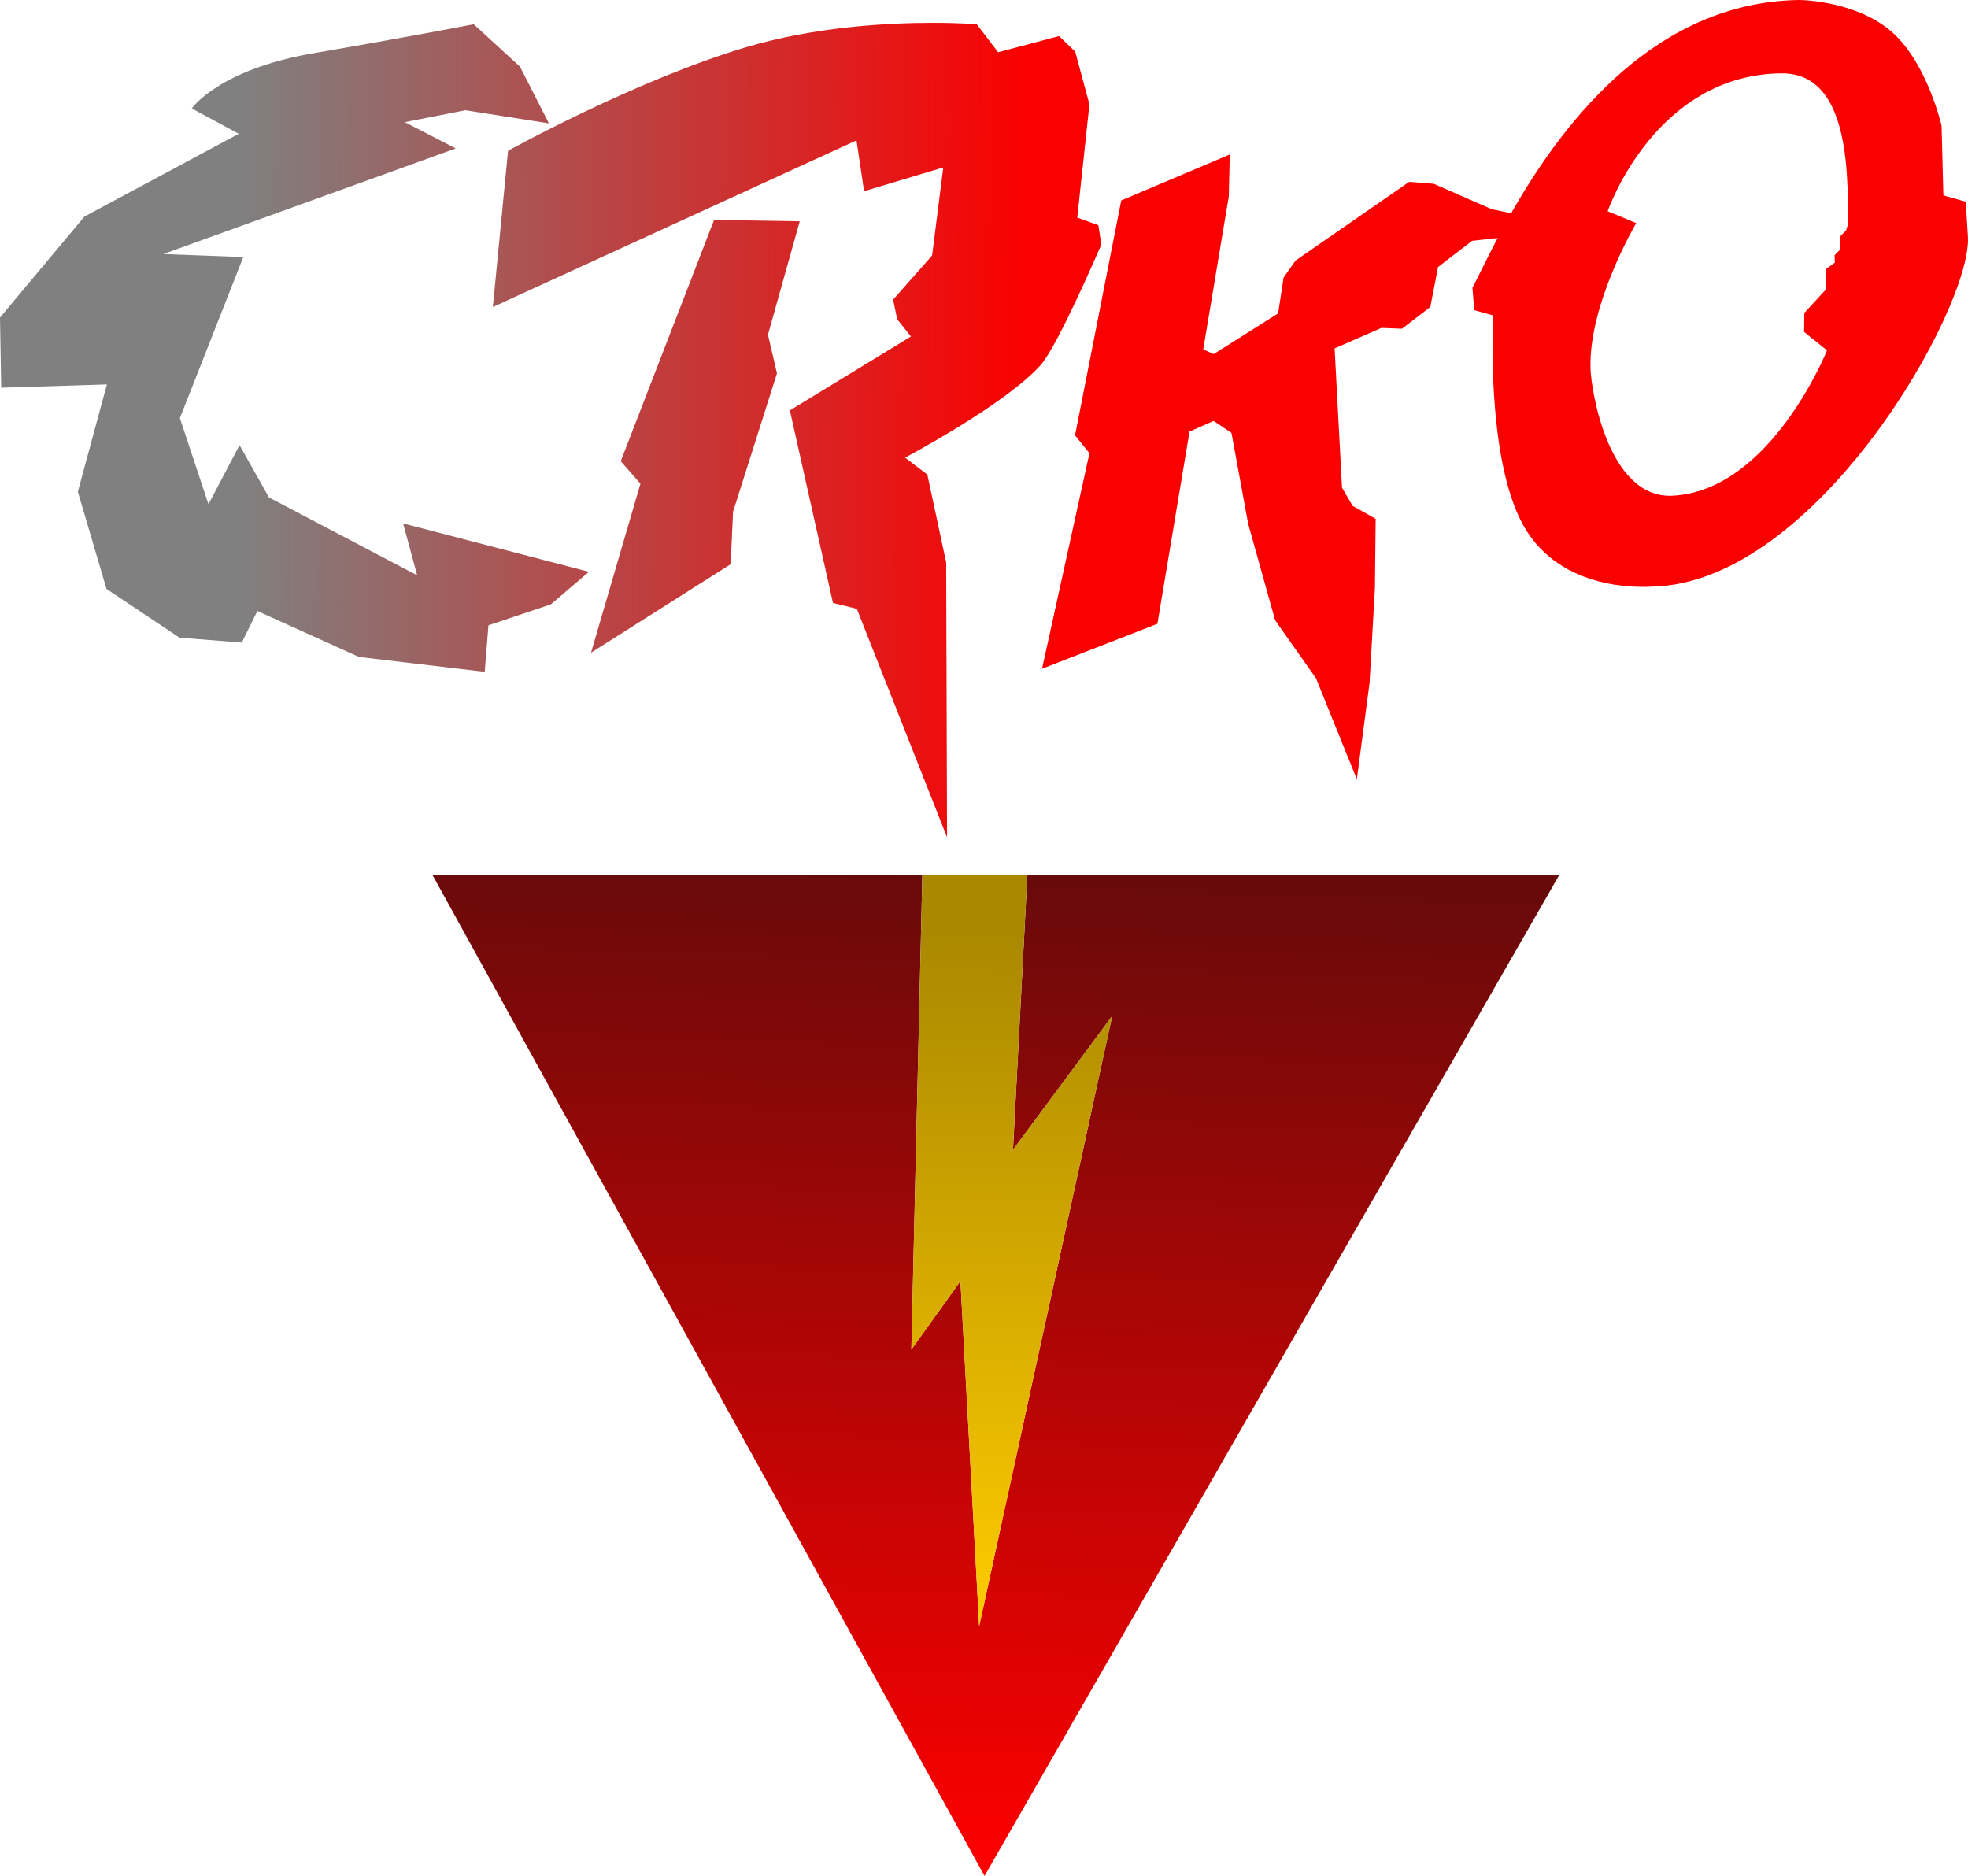
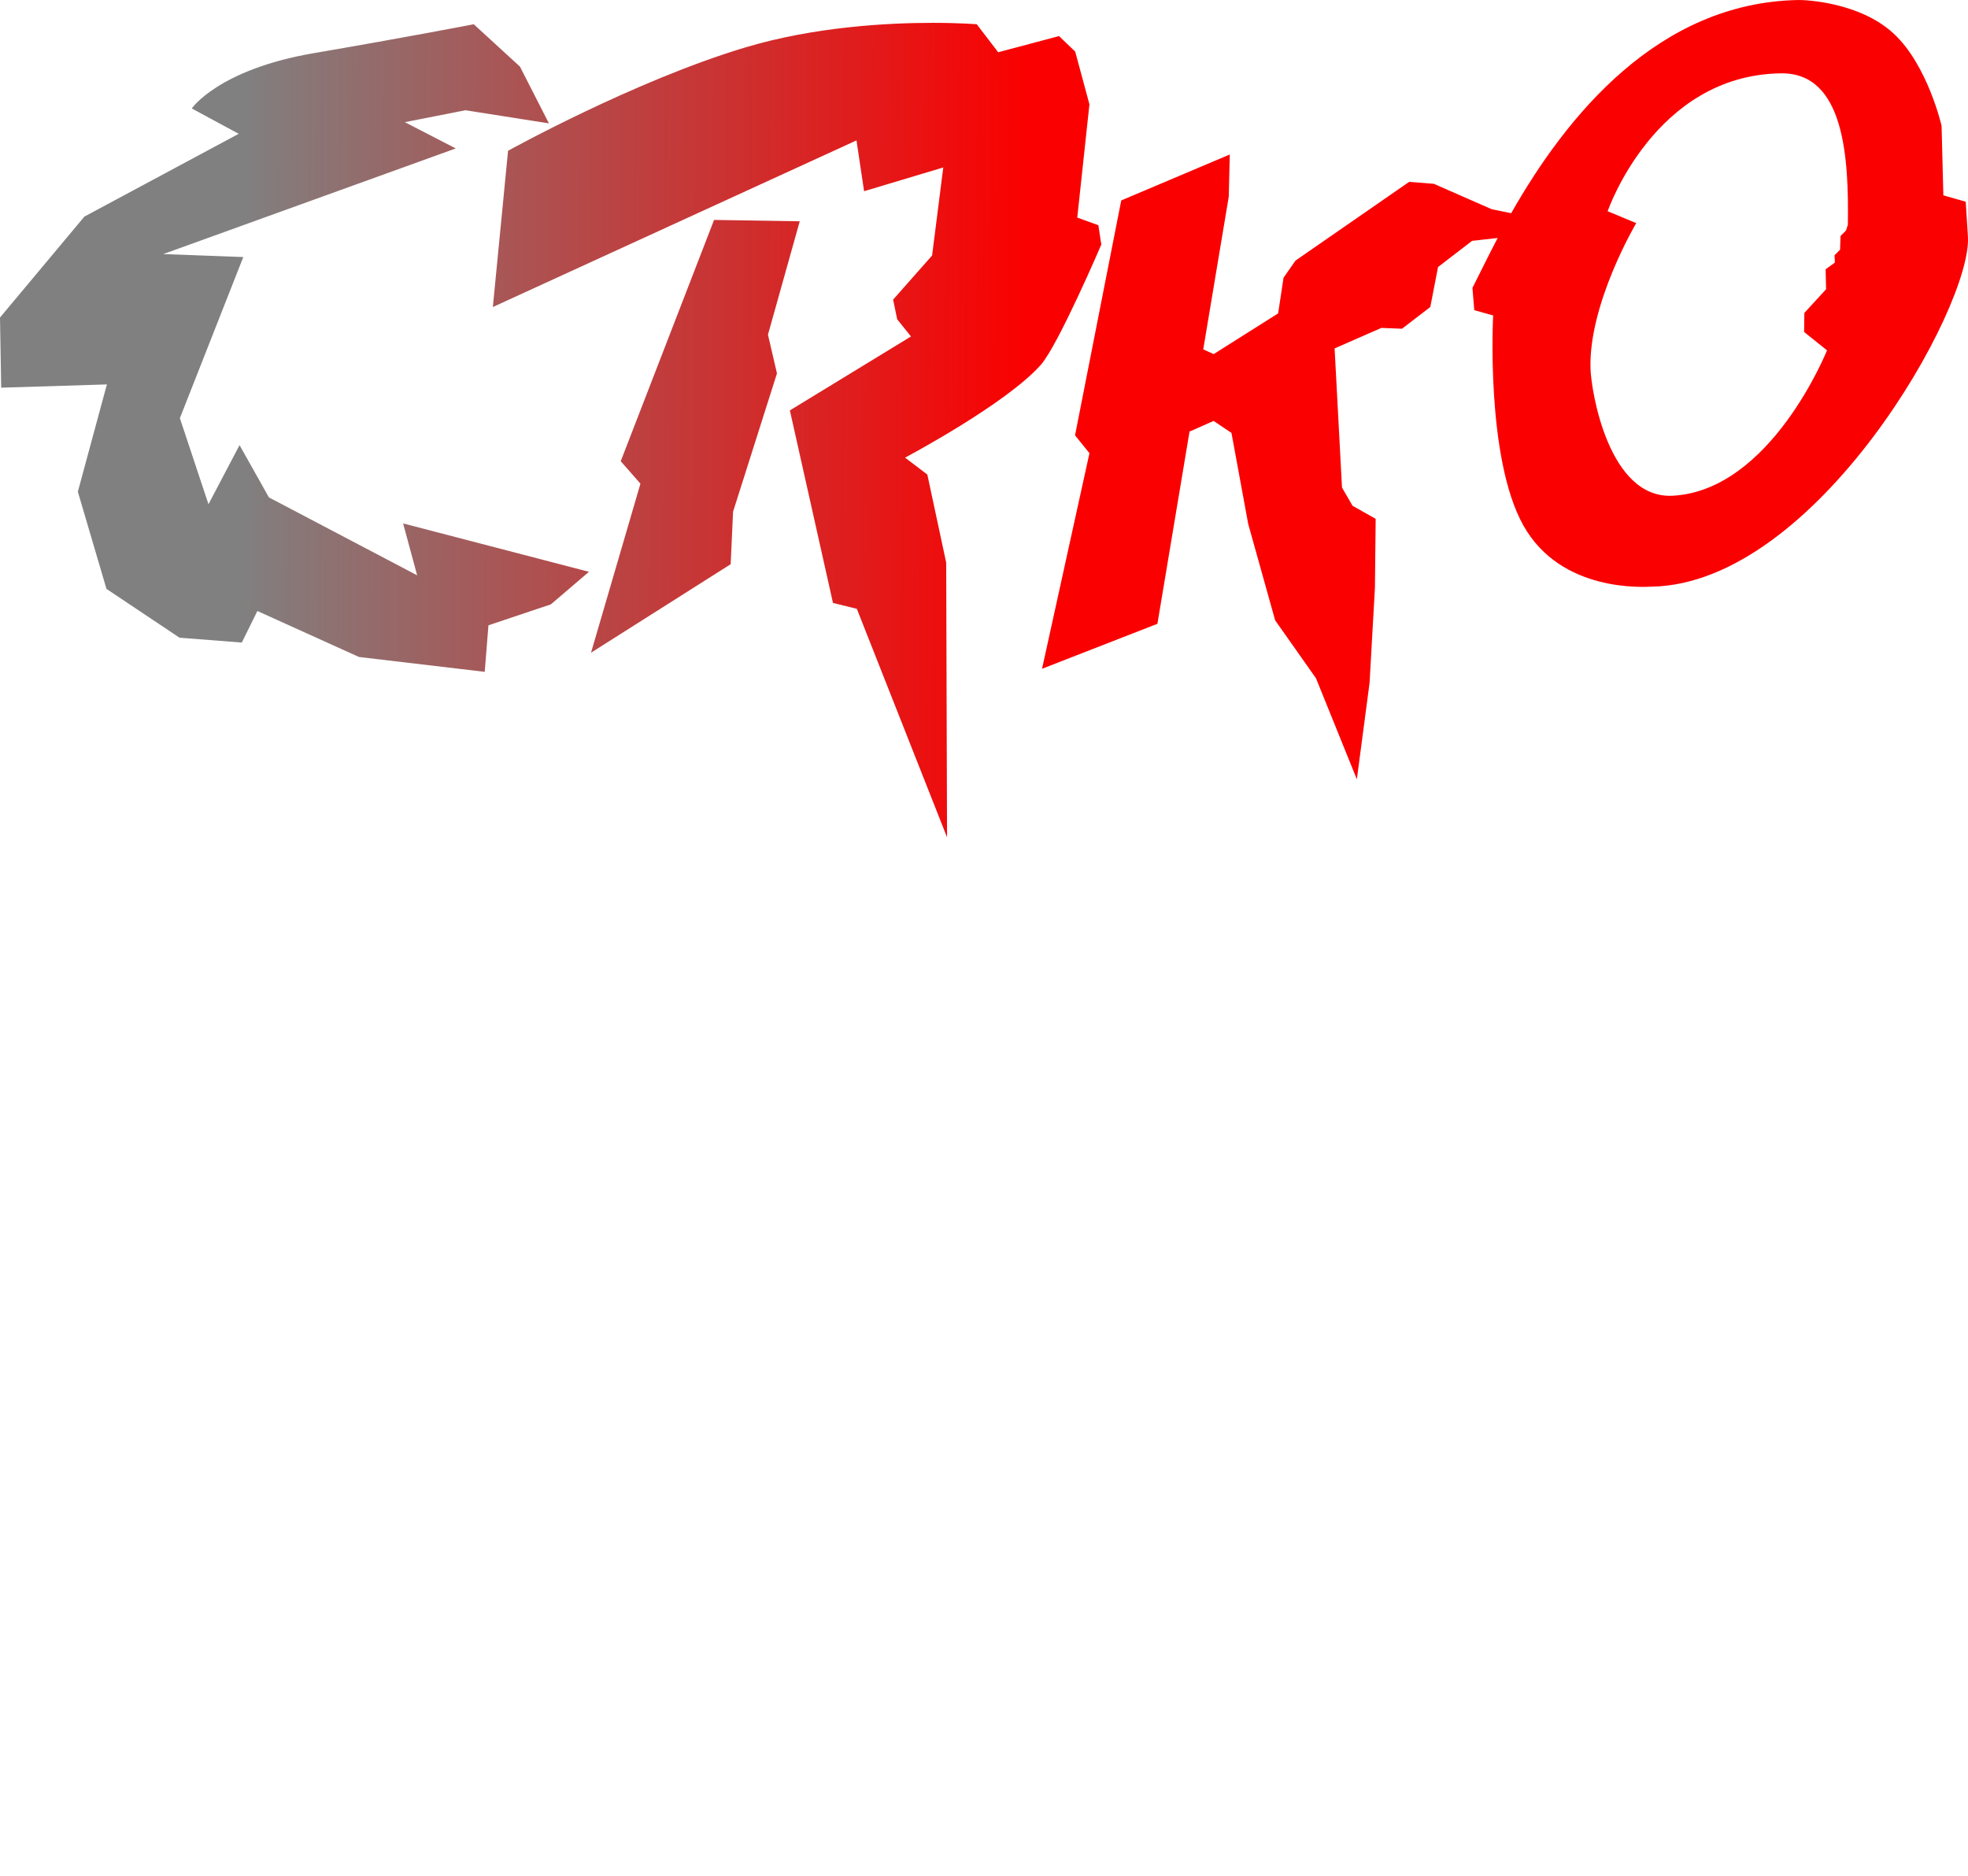
<svg xmlns="http://www.w3.org/2000/svg" xmlns:ns1="http://www.inkscape.org/namespaces/inkscape" xmlns:ns2="http://sodipodi.sourceforge.net/DTD/sodipodi-0.dtd" xmlns:xlink="http://www.w3.org/1999/xlink" width="718.897" height="685.23" viewBox="0 0 190.208 181.3" version="1.1" id="svg8" ns1:version="0.92.4 (5da689c313, 2019-01-14)" ns2:docname="CRKO_2008.svg">
  <defs id="defs2">
    <linearGradient id="linearGradient888" ns1:collect="always">
      <stop id="stop884" offset="0" style="stop-color:#aa8800;stop-opacity:1" />
      <stop id="stop886" offset="1" style="stop-color:#ffcc00;stop-opacity:1" />
    </linearGradient>
    <linearGradient id="linearGradient896" ns1:collect="always">
      <stop style="stop-color:#808080;stop-opacity:1" offset="0" id="stop894" />
      <stop style="stop-color:#fb0000;stop-opacity:1" offset="1" id="stop892" />
    </linearGradient>
    <linearGradient gradientTransform="translate(79.013,-77.573)" ns1:collect="always" xlink:href="#linearGradient852" id="linearGradient854" x1="28.348" y1="212.333" x2="24.946" y2="307.583" gradientUnits="userSpaceOnUse" />
    <linearGradient ns1:collect="always" id="linearGradient852">
      <stop style="stop-color:#690a0a;stop-opacity:1;" offset="0" id="stop848" />
      <stop style="stop-color:#fe0000;stop-opacity:1" offset="1" id="stop850" />
    </linearGradient>
    <linearGradient ns1:collect="always" xlink:href="#linearGradient896" id="linearGradient856" x1="21.337" y1="74.077" x2="97.257" y2="74.462" gradientUnits="userSpaceOnUse" />
    <linearGradient gradientTransform="translate(79.013,-77.573)" ns1:collect="always" xlink:href="#linearGradient888" id="linearGradient854-0" x1="26.21" y1="217.144" x2="25.481" y2="284.331" gradientUnits="userSpaceOnUse" />
  </defs>
  <ns2:namedview id="base" pagecolor="#ffffff" bordercolor="#666666" borderopacity="1.0" ns1:pageopacity="0.0" ns1:pageshadow="2" ns1:zoom="0.98994949" ns1:cx="579.53619" ns1:cy="311.18245" ns1:document-units="px" ns1:current-layer="layer1" showgrid="false" units="px" fit-margin-top="0" fit-margin-left="0" fit-margin-right="0" fit-margin-bottom="0" ns1:window-width="1920" ns1:window-height="1017" ns1:window-x="-8" ns1:window-y="-8" ns1:window-maximized="1" />
  <g ns1:label="Layer 1" ns1:groupmode="layer" id="layer1" transform="translate(2.178,-49.236)">
    <path style="opacity:1;fill:url(#linearGradient856);fill-opacity:1;stroke:#000000;stroke-width:0;stroke-miterlimit:4;stroke-dasharray:none;stroke-opacity:1" d="m 171.627,49.237 c -13.491,0.249 -22.349,11.106 -27.747,20.602 l -1.876,-0.381 -5.599,-2.457 -2.386,-0.189 -10.985,7.607 -1.158,1.654 -0.52,3.449 -6.232,3.936 -1.008,-0.457 2.468,-14.771 0.095,-4.063 -10.489,4.441 -4.465,22.702 1.394,1.724 -4.583,20.836 11.151,-4.347 3.103,-18.576 2.33,-1.031 1.724,1.158 1.618,8.799 2.604,9.314 3.948,5.602 3.948,9.76 1.229,-9.308 0.519,-9.19 0.071,-6.673 -2.232,-1.258 -1.022,-1.763 -0.714,-13.449 4.521,-1.981 1.993,0.079 2.734,-2.099 0.75,-3.865 3.289,-2.529 2.471,-0.276 c -0.262,0.498 -0.516,0.992 -0.758,1.474 l -1.679,3.349 0.177,2.153 1.825,0.509 c 0,0 -0.75,13.735 2.915,20.288 3.665,6.553 11.747,5.936 12.401,5.924 15.944,-0.283 30.991,-27.065 30.569,-33.829 l -0.211,-3.374 -2.162,-0.617 -0.172,-6.716 c 0,0 -1.34,-5.881 -4.64,-8.925 -3.299,-3.043 -8.557,-3.248 -9.211,-3.236 z m -83.659,2.207 c -4.362,-10e-4 -11.433,0.374 -18.124,2.38 -10.705,3.21 -22.918,9.984 -22.918,9.984 l -1.47,15.1 35.146,-16.103 0.735,4.911 7.652,-2.296 -1.079,8.509 -3.767,4.262 0.391,1.9 1.335,1.663 -11.705,7.144 4.166,18.608 2.305,0.568 8.72,22.083 -0.084,-26.55 -1.821,-8.509 -2.152,-1.635 c 0.114,-0.06 9.756,-5.176 13.111,-8.958 1.688,-1.902 5.855,-11.633 5.855,-11.633 l -0.284,-1.871 -2.039,-0.738 1.175,-10.944 -1.374,-5.094 -1.563,-1.503 -5.882,1.563 -2.071,-2.706 c 0,0 -1.643,-0.136 -4.26,-0.136 z m -44.357,0.136 c 0,0 -6.276,1.22 -15.48,2.797 -9.203,1.577 -11.773,5.34 -11.773,5.34 l 4.536,2.45 -14.916,8.002 -8.156,9.754 0.116,6.78 10.216,-0.316 -2.808,10.37 2.766,9.391 7.06,4.718 6.021,0.469 1.505,-3.049 9.822,4.444 12.15,1.435 0.361,-4.497 6.035,-2.026 3.679,-3.144 -17.962,-4.678 1.356,5.016 -14.325,-7.529 -2.84,-5.052 -3.003,5.711 -2.764,-8.316 6.129,-15.573 -7.732,-0.287 28.267,-10.209 -4.919,-2.538 5.856,-1.153 8.067,1.268 -2.801,-5.486 z m 126.363,4.744 c 6.159,-0.071 6.539,8.314 6.444,14.637 -1.7e-4,0.011 -0.177,0.551 -0.177,0.551 l -0.529,0.529 -0.048,1.331 -0.529,0.529 0.03,0.711 -0.895,0.65 0.045,1.927 -2.101,2.291 -0.025,1.838 2.216,1.776 c 0,0 -5.421,13.557 -14.922,14.052 -6.159,0.321 -7.87,-10.037 -7.938,-12.294 -0.187,-6.282 4.42,-14.055 4.42,-14.055 l -2.762,-1.146 c 0,0 4.519,-13.186 16.768,-13.327 z m -103.136,14.166 -9.021,23.319 1.904,2.171 -4.777,16.337 13.497,-8.552 0.233,-5.078 4.242,-13.364 -0.87,-3.742 3.071,-10.958 z" id="rect826" ns1:connector-curvature="0" />
-     <path ns1:connector-curvature="0" id="rect826-7" d="m 39.607,133.775 53.37,96.762 55.563,-96.762 H 121.307 97.12 l -1.392,26.585 9.588,-12.93 -12.857,58.965 -1.81,-33.345 -4.744,6.613 1.065,-45.888 z" style="opacity:1;fill:url(#linearGradient854);fill-opacity:1;stroke:none;stroke-width:3.969;stroke-miterlimit:4;stroke-dasharray:none;stroke-opacity:1" />
-     <path ns1:connector-curvature="0" id="rect826-7-7" d="m 97.12,133.775 -1.392,26.585 9.588,-12.93 -12.857,58.965 -1.81,-33.345 -4.744,6.613 1.065,-45.888 z" style="opacity:1;fill:url(#linearGradient854-0);fill-opacity:1;stroke:none;stroke-width:3.969;stroke-miterlimit:4;stroke-dasharray:none;stroke-opacity:1" ns2:nodetypes="cccccccc" />
  </g>
</svg>